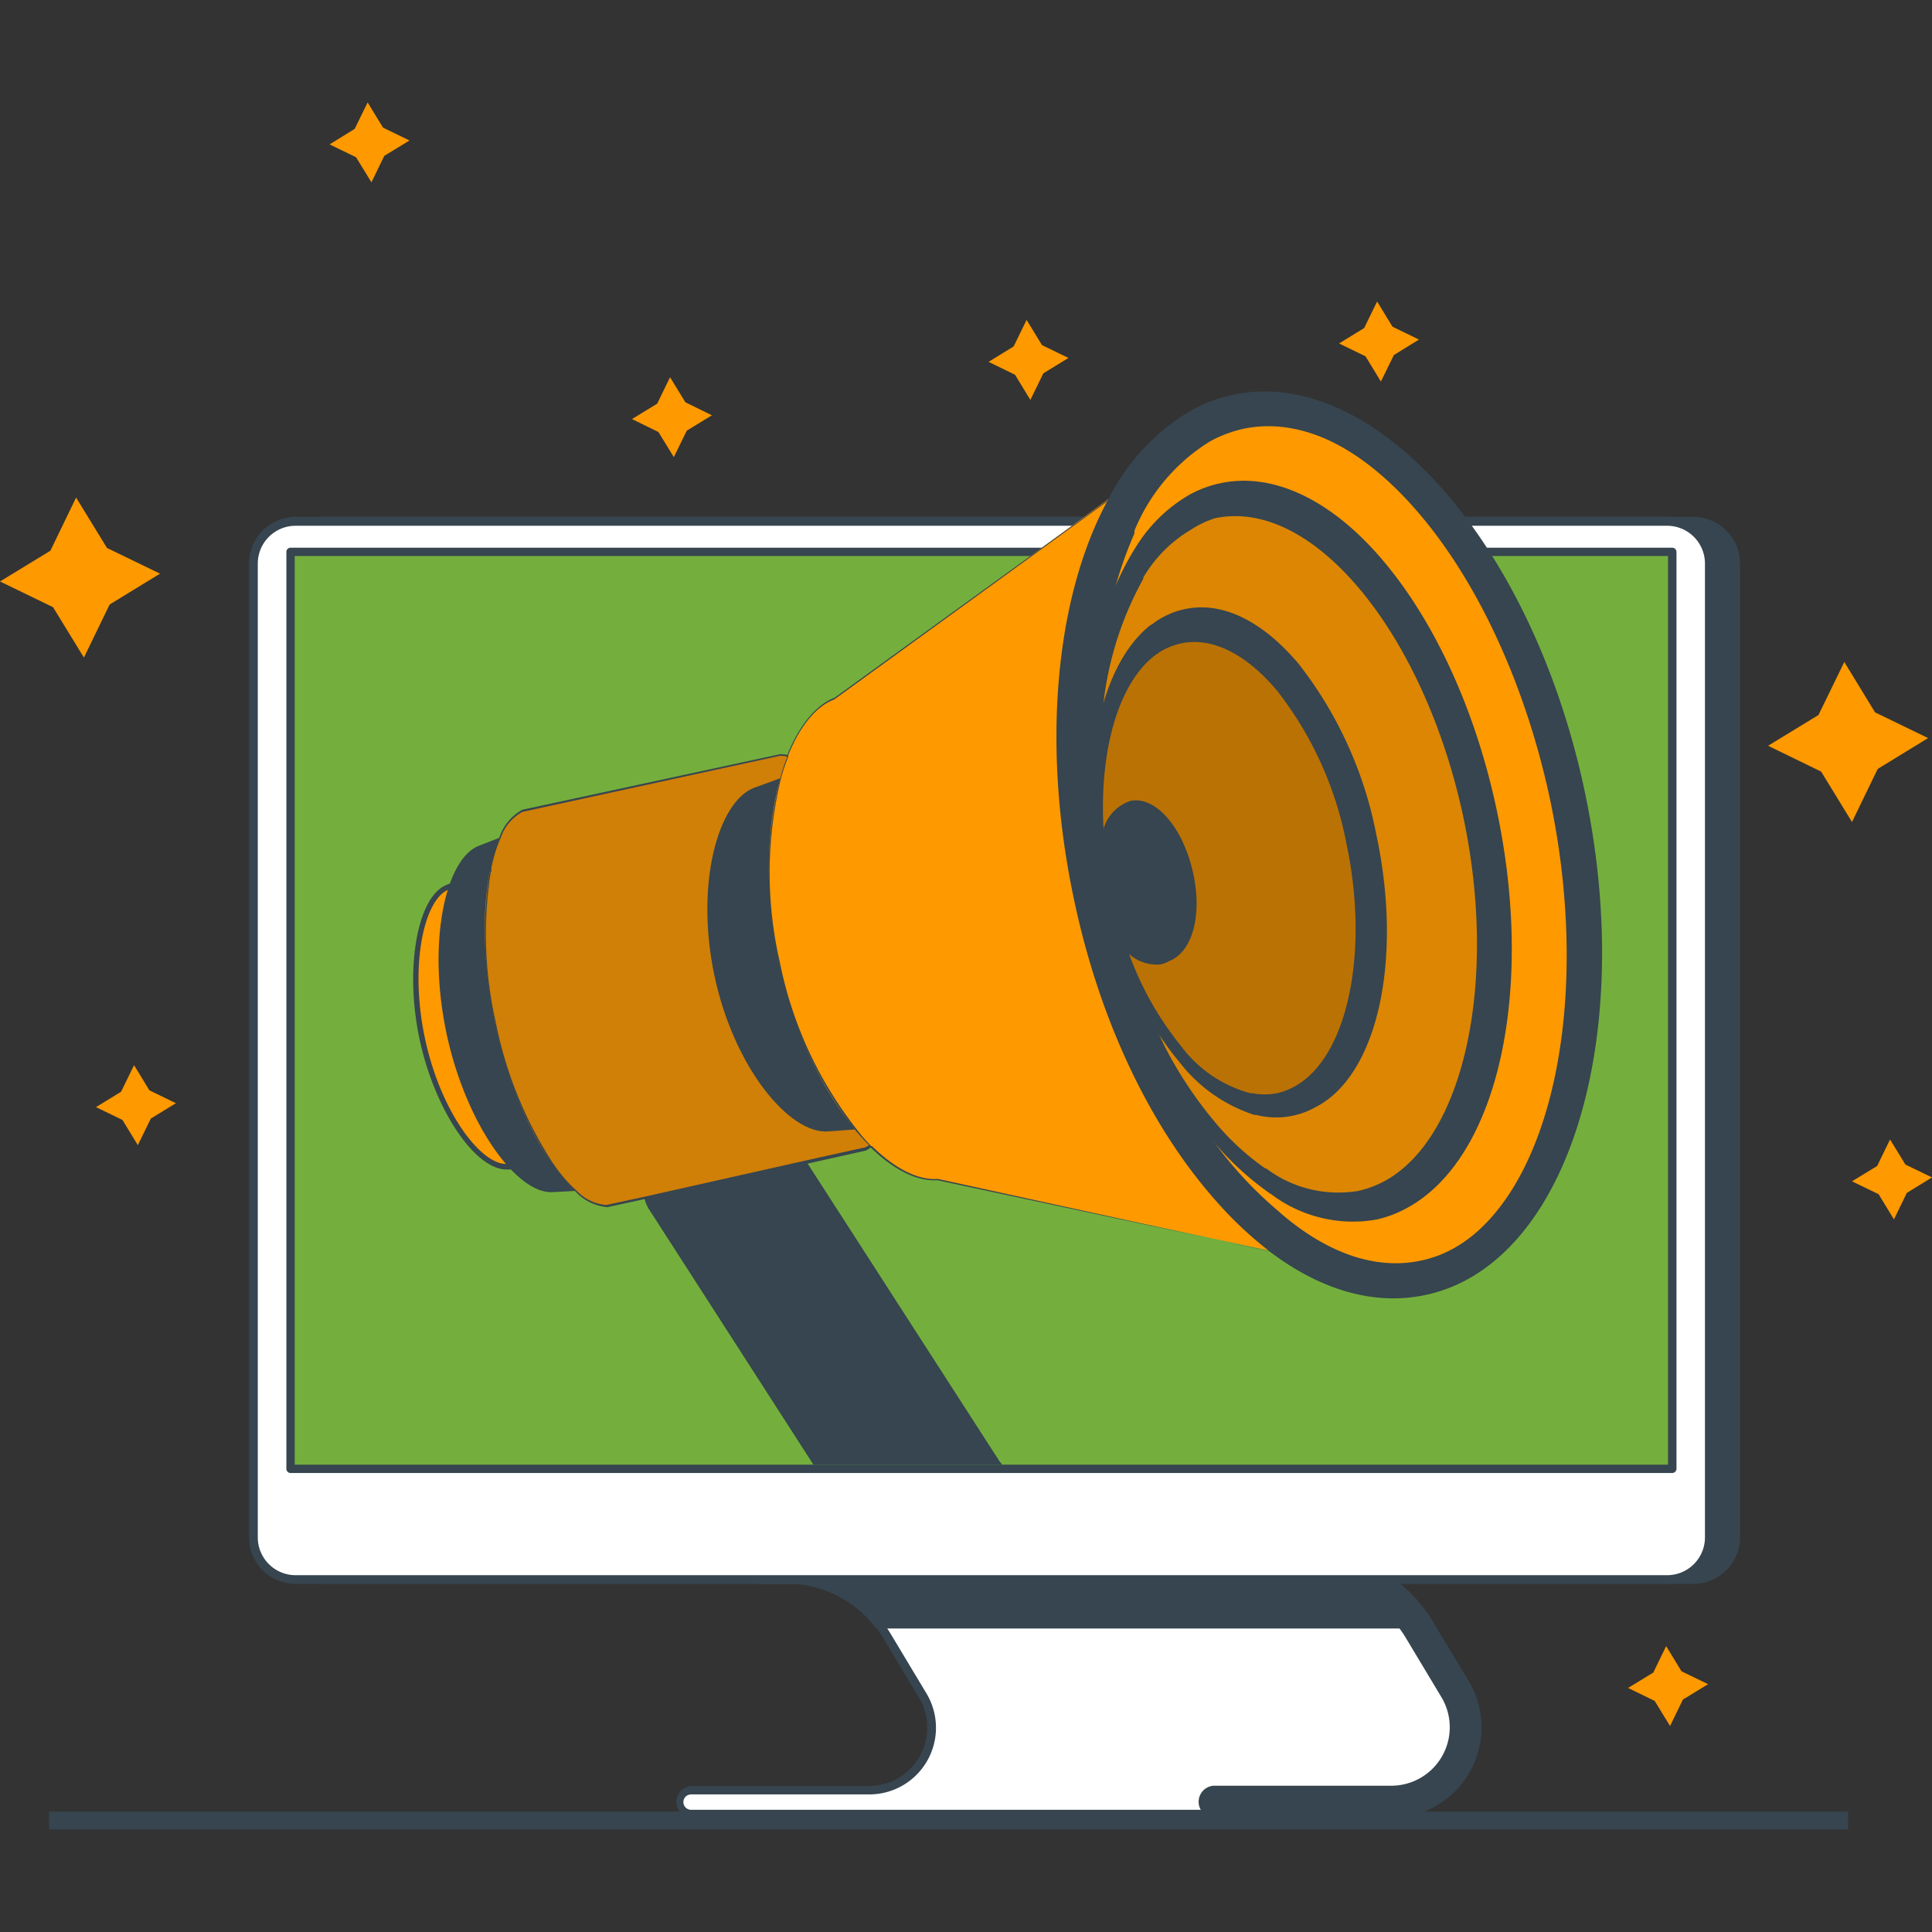
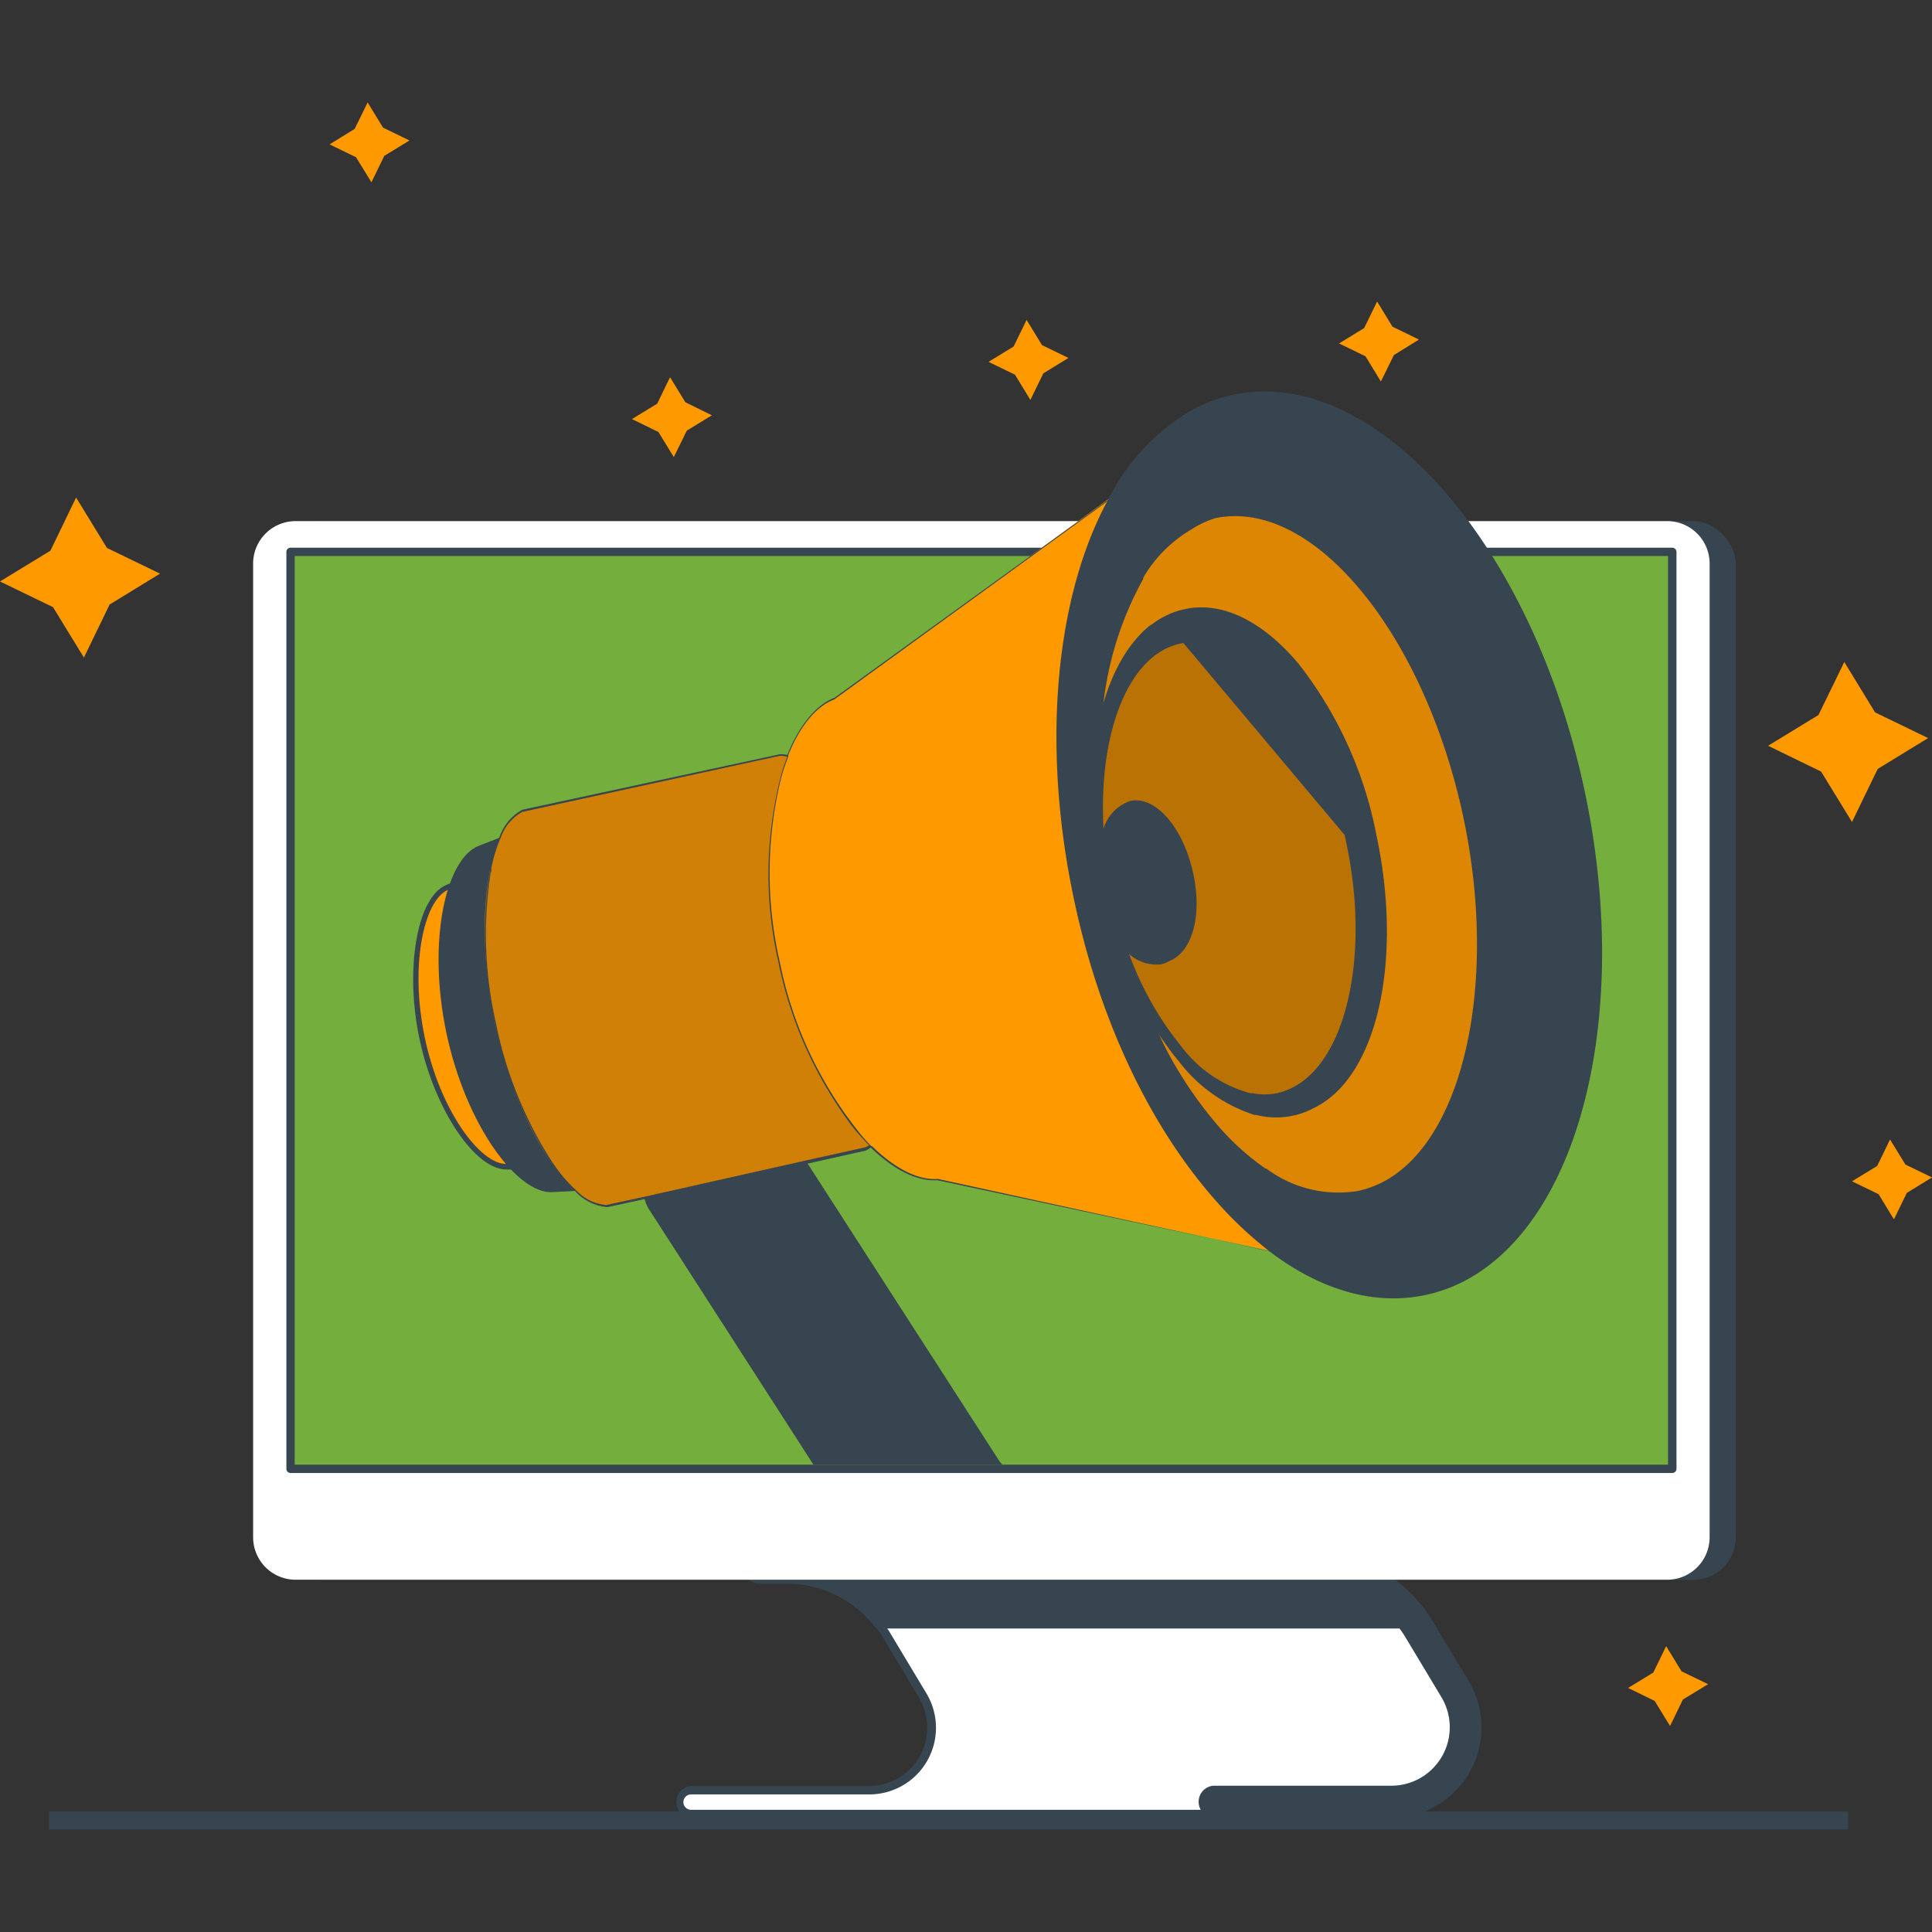
<svg xmlns="http://www.w3.org/2000/svg" id="SvgjsSvg1611" width="360" height="360" version="1.1">
  <rect width="100%" height="100%" fill="#333333" stroke="none" />
  <defs id="SvgjsDefs1612" />
  <g id="SvgjsG1613">
    <svg viewBox="0 0 153.34 137.08" width="360" height="360">
      <rect width="142.79" height="1.42" x="3.89" y="135.65" fill="#36454f" class="svgShape color000000-0 selectable" />
      <path fill="#ffffff" d="M112.91,120.7a11.08,11.08,0,0,0-9.46-5.35h-43a.95.95,0,0,0,0,1.89h2.07a9.18,9.18,0,0,1,7.84,4.43l2.86,4.78A5,5,0,0,1,69,134H54.85a.95.95,0,0,0,0,1.89h55.06a6.85,6.85,0,0,0,5.87-10.38Z" class="svgShape colorffffff-1 selectable" />
      <path d="M113.2,120.53a11.43,11.43,0,0,0-9.75-5.51h-43a1.28,1.28,0,1,0,0,2.55h2.07a8.87,8.87,0,0,1,7.56,4.27l2.86,4.78a4.63,4.63,0,0,1-4,7H54.85a1.28,1.28,0,0,0,0,2.55h55.06a7.18,7.18,0,0,0,6.15-10.88Zm2.38,11.68a6.44,6.44,0,0,1-5.67,3.3H54.85a.61.61,0,1,1,0-1.22H69a5.29,5.29,0,0,0,4.54-8l-2.87-4.78a9.5,9.5,0,0,0-8.12-4.6H60.44a.61.61,0,1,1,0-1.22h43a10.76,10.76,0,0,1,9.18,5.19l2.86,4.78A6.43,6.43,0,0,1,115.58,132.21Z" fill="#36454f" class="svgShape color000000-2 selectable" />
      <path d="M103.45,115.35h-43a.95.95,0,0,0,0,1.89h2.07a9.19,9.19,0,0,1,7.19,3.5h43.24l0,0A11.08,11.08,0,0,0,103.45,115.35Z" fill="#36454f" class="svgShape color000000-3 selectable" />
      <path d="M103.45,115h-43a1.28,1.28,0,1,0,0,2.55h2.07A8.86,8.86,0,0,1,69.44,121a.34.34,0,0,0,.26.12h43.24a.31.31,0,0,0,.27-.18.38.38,0,0,0,0-.36A11.43,11.43,0,0,0,103.45,115Zm-33.59,5.39a9.56,9.56,0,0,0-7.35-3.51H60.44a.61.61,0,1,1,0-1.22h43a10.75,10.75,0,0,1,8.88,4.73Z" fill="#36454f" class="svgShape color000000-4 selectable" />
      <path d="M113.41,120.7a11.07,11.07,0,0,0-9.45-5.35h-2.08a.95.95,0,0,0,0,1.89H104a9.16,9.16,0,0,1,7.83,4.43l2.87,4.78a5,5,0,0,1-4.25,7.51H96.3a.95.95,0,0,0,0,1.89h14.11a6.86,6.86,0,0,0,5.87-10.38Z" fill="#36454f" class="svgShape color000000-5 selectable" />
      <path d="M113.7,120.53A11.42,11.42,0,0,0,104,115h-2.08a1.28,1.28,0,0,0,0,2.55H104a8.84,8.84,0,0,1,7.55,4.27l2.87,4.78a4.64,4.64,0,0,1-4,7H96.3a1.28,1.28,0,0,0,0,2.55h14.11a7.18,7.18,0,0,0,6.15-10.88Zm2.38,11.68a6.44,6.44,0,0,1-5.67,3.3H96.3a.61.61,0,1,1,0-1.22h14.11a5.29,5.29,0,0,0,4.53-8l-2.86-4.78a9.52,9.52,0,0,0-8.12-4.6h-2.08a.61.61,0,1,1,0-1.22H104a10.76,10.76,0,0,1,9.17,5.19l2.86,4.78A6.43,6.43,0,0,1,116.08,132.21Z" fill="#36454f" class="svgShape color000000-6 selectable" />
      <rect width="115.6" height="84.03" x="22.17" y="33.23" rx="3.37" fill="#36454f" class="svgShape color000000-7 selectable" />
-       <path d="M134.4,32.89H25.55a3.72,3.72,0,0,0-3.71,3.71v77.28a3.71,3.71,0,0,0,3.71,3.7H134.4a3.71,3.71,0,0,0,3.71-3.7V36.6A3.72,3.72,0,0,0,134.4,32.89Zm3,81a3,3,0,0,1-3,3H25.55a3,3,0,0,1-3-3V36.6a3,3,0,0,1,3-3H134.4a3,3,0,0,1,3,3Z" fill="#36454f" class="svgShape color000000-8 selectable" />
      <path fill="#ffffff" d="M132.32,33.23H23.46a3.37,3.37,0,0,0-3.37,3.37v77.28a3.37,3.37,0,0,0,3.37,3.37H132.32a3.37,3.37,0,0,0,3.37-3.37V36.6A3.37,3.37,0,0,0,132.32,33.23Z" class="svgShape colorffffff-9 selectable" />
-       <path d="M132.32,32.89H23.46a3.71,3.71,0,0,0-3.7,3.71v77.28a3.7,3.7,0,0,0,3.7,3.7H132.32a3.7,3.7,0,0,0,3.7-3.7V36.6A3.71,3.71,0,0,0,132.32,32.89Zm3,81a3,3,0,0,1-3,3H23.46a3,3,0,0,1-3-3V36.6a3,3,0,0,1,3-3H132.32a3,3,0,0,1,3,3Z" fill="#36454f" class="svgShape color000000-10 selectable" />
      <rect width="109.67" height="72.78" x="23.06" y="35.67" fill="#74af3d" class="svgShape color9ecfe7-11 selectable" />
      <path d="M132.72,35.34H23.06a.33.33,0,0,0-.33.33v72.78a.33.33,0,0,0,.33.33H132.72a.34.34,0,0,0,.34-.33V35.67A.34.34,0,0,0,132.72,35.34Zm-.33,72.78h-109V36h109Z" fill="#36454f" class="svgShape color000000-12 selectable" />
      <path d="M79.56,108.12h-15l-.9-1.4-12-18.64A3.13,3.13,0,0,1,51.15,87a.09.09,0,0,1,0-.07.11.11,0,0,1,0-.08,3.52,3.52,0,0,1,1.54-3.67l4.71-3a3.56,3.56,0,0,1,4.88,1.07l1.8,2.8,0,.06,0,.08,15.28,23.71Z" fill="#36454f" class="svgShape color000000-13 selectable" />
      <path fill="#ff9900" d="M33.51,74.31c1.26,5.92,4.55,10.27,6.75,10.16l4.3-.24-5-23.48-4,1.53C33.47,63.08,32.25,68.39,33.51,74.31Z" class="svgShape color3f6fc3-14 selectable" />
      <path d="M39.76,60.7l0-.24-.7.26-.09,0-.07,0L35.69,62l-.23.09c-2.35.92-3.36,6.65-2.16,12.27s4.46,10.46,7,10.33h.24l3.39-.2h.17l.75,0ZM43.7,84.07h-.08l-3.37.18h-.09c-2.06,0-5.22-4.22-6.44-10s-.07-10.88,1.8-11.74l.09-.05,3.15-1.21.08,0,.09,0L39.4,61l4.9,23-.5,0Z" fill="#36454f" class="svgShape color000000-15 selectable" />
      <path d="M35.44,73.9c1.57,7.34,5.64,12.73,8.38,12.59l5.33-.29L42.94,57.08,38,59C35.39,60,33.88,66.55,35.44,73.9Z" fill="#36454f" class="svgShape color000000-16 selectable" />
      <path fill="#d07f07" d="M61.9,51.76,41.45,56.22c-2.5,1-4,8.21-2.16,16.86s6.14,14.58,8.86,14.5l20.44-4.45h0c2.5-1,4-8.2,2.16-16.85S64.61,51.68,61.9,51.76Z" class="svgShape color3f6fc3-17 selectable" />
      <path d="M70.83,66.25c-1.38-6.43-4.11-11.36-6.55-13.46a4.78,4.78,0,0,0-1.64-1l-.07,0-.07,0a2.41,2.41,0,0,0-.59-.06h0L41.45,56.14h0a3.92,3.92,0,0,0-1.82,2.21,12.16,12.16,0,0,0-.74,2.42,1.87,1.87,0,0,0,0,.25,1.68,1.68,0,0,0-.06.24,32,32,0,0,0,.46,11.83,31.68,31.68,0,0,0,4.4,11,1,1,0,0,0,.15.2,1.21,1.21,0,0,0,.14.2,11.28,11.28,0,0,0,1.67,1.92,3.86,3.86,0,0,0,2.56,1.27h0l3-.65,13-2.83,4.47-1h0a1.5,1.5,0,0,0,.45-.27.1.1,0,0,0,0,0s.05,0,.07,0a4.5,4.5,0,0,0,1.09-1.49C71.7,78.47,72.22,72.78,70.83,66.25ZM45.77,86.38a11,11,0,0,1-1.69-1.92l-.14-.2a1.43,1.43,0,0,1-.14-.2,31.8,31.8,0,0,1-4.44-11,31.72,31.72,0,0,1-.43-11.85A1,1,0,0,1,39,61a2.17,2.17,0,0,1,0-.25,11.73,11.73,0,0,1,.76-2.44,3.68,3.68,0,0,1,1.7-2l20.43-4.45a1.72,1.72,0,0,1,.54.06h.06l.08,0a4.24,4.24,0,0,1,1.54.9c2.45,2.06,5.21,7.14,6.56,13.45s.88,12.22-.56,15.07a3.92,3.92,0,0,1-1,1.37.1.1,0,0,1-.06,0,.1.1,0,0,1,0,0,1.53,1.53,0,0,1-.41.23l-4.52,1L51.12,86.86l-3,.65A3.66,3.66,0,0,1,45.77,86.38Z" fill="#36454f" class="svgShape color000000-18 selectable" />
-       <path d="M56.71,69.33c1.55,7.28,5.94,12.55,9,12.34l18.47-1.35L77.31,48.08l-17.42,6.3C57,55.44,55.15,62,56.71,69.33Z" fill="#36454f" class="svgShape color000000-19 selectable" />
      <path fill="#ff9900" d="M61.81,68.24c2.25,10.54,8.46,17.56,12.62,17.28L102,91.39,89,30.73,66.28,47.31C62.37,48.78,59.57,57.73,61.81,68.24Z" class="svgShape color3f6fc3-20 selectable" />
      <path d="M102,91.28v0l-.44-2.08,0-.22-.07-.3-.06-.33,0-.2L101,86.68l-.1-.48-.1-.5,0-.14,0-.18-.06-.29-.06-.28,0-.18-.85-4-.09-.38-.07-.37-.13-.62,0-.14,0-.22,0-.23,0-.13-7.47-35,0-.13,0-.23L91.71,43l0-.11-.13-.62-.08-.4-.08-.37-.85-4,0-.18L90.44,37l-.06-.27,0-.22,0-.09-.11-.52-.1-.51L89.8,34l0-.22-.07-.37-.06-.27-.07-.31-.43-2v0l0-.18-.18.13-.23.16-.72.53L66.25,47.24c-1.47.56-2.79,2.16-3.75,4.51l0,.08a.64.64,0,0,1,0,.07,14.12,14.12,0,0,0-.58,1.77,31.23,31.23,0,0,0-.13,14.59,32.18,32.18,0,0,0,5.53,12.58c.17.24.35.47.53.69.39.46.79.9,1.18,1.29a.12.12,0,0,0,0,.05l0,0c1.85,1.82,3.73,2.78,5.35,2.67l26.29,5.61.86.18.26.06.21,0ZM74.44,85.44c-1.59.12-3.43-.84-5.24-2.61l0,0-.06,0A14.58,14.58,0,0,1,68,81.51a31.46,31.46,0,0,1-6.11-13.29A31.52,31.52,0,0,1,62,53.6a14.67,14.67,0,0,1,.56-1.66l0-.07a.19.19,0,0,1,0-.07c.92-2.29,2.2-3.87,3.66-4.42h0L87.79,31.73l.71-.52.48-.36L89,31,89.44,33l.08.32,0,.27.08.37.06.23L90,35.56l.11.52.11.53v.06l.06.23,0,.25.08.33,0,.19.82,3.89.09.39.08.38.13.6,0,.11,0,.24.05.22,0,.14,7.43,34.87,0,.13,0,.23,0,.22,0,.14.12.59.08.37.09.4.83,3.92,0,.18.07.3,0,.29,0,.17,0,.12.11.51.1.49.3,1.4,0,.22.07.33.06.3,0,.21.45,2.12,0,.14-.6-.13-.81-.17Z" fill="#36454f" class="svgShape color000000-21 selectable" />
      <path d="M97.94,23.54c-11,2.35-16.57,20.09-12.4,39.64S102,96.66,113,94.31s16.57-20.09,12.4-39.63S109,21.19,97.94,23.54Z" fill="#36454f" class="svgShape color000000-22 selectable" />
      <path d="M125.76,54.6c-4.2-19.7-16.71-33.78-27.9-31.4a12.07,12.07,0,0,0-3.38,1.28A17,17,0,0,0,88,31.42a2.3,2.3,0,0,1-.16.31c-4.06,7.61-5.2,19.29-2.6,31.52,2,9.51,6,18,11.27,23.93a30.1,30.1,0,0,0,4,3.81l.14.11.12.1c4.09,3.1,8.36,4.31,12.38,3.45a12.36,12.36,0,0,0,3.38-1.27C125.57,88.34,129.47,72,125.76,54.6Zm-9.61,38.18A12.52,12.52,0,0,1,113,94c-3.53.75-7.3-.2-10.94-2.7l-.09-.07-.08-.06A28.16,28.16,0,0,1,97,86.73c-5.15-5.84-9.09-14.23-11.09-23.62C83.17,50.41,84.53,38.34,89,31l.06-.1,0-.08a15.79,15.79,0,0,1,5.7-5.7A11.55,11.55,0,0,1,98,23.88c10.81-2.3,23,11.54,27.08,30.87C128.74,71.89,125,87.88,116.15,92.78Z" fill="#36454f" class="svgShape color000000-23 selectable" />
-       <path fill="#ff9900" d="M98.37,25.58c-9.78,2.08-14.53,18.71-10.6,37.12s15,31.66,24.82,29.58,14.52-18.71,10.6-37.13S108.15,23.49,98.37,25.58Z" class="svgShape color3f6fc3-24 selectable" />
      <path d="M123.4,55.11c-1.91-9-5.56-17-10.26-22.57s-10-8.19-14.82-7.17a9.32,9.32,0,0,0-1.43.42c-3,1.13-5.48,3.73-7.27,7.35l-.06.1a.36.36,0,0,0,0,.11c-2.31,4.73-3.49,11.17-3.29,18.3h0c0,.65,0,1.29.09,1.94v0c.07,1.28.2,2.6.38,3.92a4.28,4.28,0,0,0,0,.49c.12.88.26,1.77.43,2.67v0c0,.13,0,.24.07.36s0,.21,0,.31a.94.94,0,0,0,0,.16s0,.08,0,.12c.07.35.13.69.21,1s.15.68.23,1c0,.11,0,.22.08.33a5.28,5.28,0,0,0,.16.66c.19.83.41,1.65.64,2.46,0,0,0,0,0,0s.07.25.1.37l0,0c.36,1.22.75,2.41,1.18,3.56.25.67.5,1.33.77,2a1,1,0,0,0,0,.1c2.75,6.71,6.47,12.13,10.53,15.51l.09.07a.22.22,0,0,0,.09.07c3.59,3,7.44,4.3,11.11,3.53a10.36,10.36,0,0,0,1.44-.43c6.71-2.52,10.68-12.3,10.68-24.37A61.41,61.41,0,0,0,123.4,55.11Zm-9.48,36.55a8.54,8.54,0,0,1-1.37.4c-3.68.79-7.55-.64-11.16-3.73l-.1-.07-.08-.07A33.48,33.48,0,0,1,95,80.66a.05.05,0,0,0,0,0c-.53-.87-1-1.78-1.55-2.72-.28-.52-.55-1.05-.8-1.59l0,0c-.25-.53-.5-1.07-.74-1.62a.75.75,0,0,1-.08-.18c-.26-.59-.52-1.2-.76-1.81-.07-.15-.13-.31-.19-.48s-.24-.62-.35-.94-.26-.69-.38-1c-.18-.53-.36-1.06-.53-1.6-.05-.17-.11-.34-.15-.52-.17-.54-.33-1.09-.48-1.64s-.26-.91-.36-1.37c0,0,0,0,0,0-.08-.32-.17-.64-.24-1a4.26,4.26,0,0,1-.1-.49q-.12-.45-.21-.9c-.08-.35-.14-.69-.21-1s-.07-.39-.11-.58-.1-.54-.14-.8v0c0-.07,0-.12,0-.18-.07-.4-.14-.8-.2-1.2-.1-.65-.18-1.28-.25-1.92,0-.19-.05-.38-.07-.56-.06-.53-.12-1.06-.15-1.59,0-.36-.06-.73-.08-1.09s0-.63,0-.94,0-.55,0-.81c0-.77,0-1.54,0-2.29v-.08c0-.32,0-.63,0-.94,0-.84.06-1.67.13-2.48.08-1.12.21-2.2.37-3.25A33.23,33.23,0,0,1,89.65,34l.06-.11a1,1,0,0,1,0-.1C91.52,30,94,27.34,97,26.19a8.37,8.37,0,0,1,1.38-.4c4.65-1,9.76,1.5,14.39,7S121.09,46.33,123,55.2C126.64,72.36,122.66,88.39,113.92,91.66Z" fill="#36454f" class="svgShape color000000-25 selectable" />
      <path d="M123.53,55.08c-4-18.57-15.28-32-25.24-29.84a10.49,10.49,0,0,0-2.85,1.07,15.14,15.14,0,0,0-5.89,6.52l0,.09-.06.11c-3.28,6.52-4.32,16.32-2.54,26.88.07.4.13.8.21,1.2,0,0,0,.06,0,.1a1.52,1.52,0,0,0,0,.21,2.09,2.09,0,0,0,.08.34v0c.05.33.12.66.2,1s.09.42.15.64a1.37,1.37,0,0,0,0,.28l.06.22a2.21,2.21,0,0,1,0,.25,2.25,2.25,0,0,0,0,.22c2.61,10.9,7.77,19.86,13.59,24.65l.08.07.1.08c3.59,2.9,7.43,4.22,11.09,3.44a10.79,10.79,0,0,0,2.86-1.08C123.7,87,127.07,71.68,123.53,55.08Zm-30,22.68c0-.1-.1-.19-.15-.3s0,0,0-.07c-.4-.77-.78-1.57-1.15-2.38-.3-.65-.58-1.31-.85-2,0,0,0,0,0,0-.13-.32-.26-.64-.37-1s-.22-.55-.31-.82a2,2,0,0,1-.12-.31c-.09-.23-.18-.46-.25-.69h0c-.08-.23-.17-.46-.23-.7-.29-.81-.54-1.64-.78-2.48a0,0,0,0,1,0,0c0-.08,0-.15-.07-.22-.11-.39-.21-.77-.31-1.16,0,0,0,0,0,0-.12-.47-.24-.94-.35-1.42,0-.06,0-.12,0-.19a.79.79,0,0,0-.06-.22c0-.09,0-.17,0-.26-.08-.29-.14-.59-.21-.89S88,62.24,88,62a2.86,2.86,0,0,1-.07-.28.28.28,0,0,1,0-.09h0s0-.06,0-.09a.66.66,0,0,0,0-.14.32.32,0,0,1,0-.09s0-.06,0-.1a.11.11,0,0,1,0-.06l0-.15c-.07-.38-.14-.76-.2-1.14v0c0-.09,0-.17,0-.27-.07-.38-.13-.78-.18-1.16a2.7,2.7,0,0,1,0-.28c-.13-.91-.23-1.81-.31-2.71q0-.35-.06-.69a2.07,2.07,0,0,1,0-.35c0-.26-.05-.53-.06-.79s0-.57,0-.85,0-.69,0-1c0-.86,0-1.7,0-2.54s0-1.7.1-2.53c0-.09,0-.18,0-.27,0-.61.1-1.21.17-1.8.12-1.17.3-2.31.51-3.41a31.06,31.06,0,0,1,2.14-7,.21.21,0,0,1,0-.11l0-.11a15,15,0,0,1,6-7.09,10.07,10.07,0,0,1,2.66-1c9.58-2,20.53,11.1,24.41,29.3,3.42,16,.12,31.4-7.67,35.72a9.3,9.3,0,0,1-2.66,1c-3.69.79-7.57-.67-11.18-3.8a.75.75,0,0,1-.09-.09l-.09-.07A31.35,31.35,0,0,1,96,82c-.61-.9-1.21-1.84-1.78-2.85C94,78.7,93.74,78.23,93.48,77.76Z" fill="#36454f" class="svgShape color000000-26 selectable" />
      <path d="M97,30.56c-8.47,1.8-12.58,16.19-9.18,32.14s13,27.42,21.49,25.61,12.58-16.2,9.18-32.15S105.42,28.75,97,30.56Z" fill="#36454f" class="svgShape color000000-27 selectable" />
      <path d="M118.78,56.1c-1.66-7.78-4.83-14.74-8.91-19.62s-8.76-7.16-13-6.26a8.84,8.84,0,0,0-2.49.93,12.15,12.15,0,0,0-4.29,4.24.24.24,0,0,0-.06.09l-.05.08a21.85,21.85,0,0,0-2.42,5.64c-.16.55-.3,1.12-.43,1.7a32.92,32.92,0,0,0-.63,3.77,42.24,42.24,0,0,0-.28,5h0a50.86,50.86,0,0,0,.56,7.45l0,.18.09.62c.07.4.13.8.21,1.2,0,0,0,.06,0,.1a1.52,1.52,0,0,0,0,.21c0,.11,0,.24.08.36.05.33.12.66.2,1s.09.42.15.64a1.37,1.37,0,0,0,0,.28l.06.22a2.21,2.21,0,0,1,0,.25,2.25,2.25,0,0,0,0,.22c.06.23.11.46.19.7s.09.37.14.56a51.5,51.5,0,0,0,2.64,7.57,1,1,0,0,0,0,.1A45.23,45.23,0,0,0,93,77.65c.61,1,1.26,2,1.92,3a.05.05,0,0,1,0,0c.34.46.69.91,1,1.34l.31.39a23.13,23.13,0,0,0,4.52,4.18.24.24,0,0,0,.09.06l.08.05a10.76,10.76,0,0,0,8.3,2,9,9,0,0,0,2.48-.94C118.92,83.79,121.85,70.48,118.78,56.1Zm-7.29,31a7.82,7.82,0,0,1-2.3.86c-2.69.58-5.56-.23-8.36-2.27l-.1-.07-.08-.06c-.23-.16-.44-.34-.66-.52-.45-.36-.9-.77-1.35-1.2-.59-.59-1.18-1.22-1.76-1.91-.19-.24-.39-.47-.56-.71a34.9,34.9,0,0,1-3.65-5.69c-.26-.48-.51-1-.74-1.48s-.4-.83-.57-1.26-.27-.59-.39-.89L90.6,71c-.12-.3-.24-.62-.35-.93-.32-.87-.62-1.76-.89-2.66-.07-.19-.13-.4-.19-.6-.11-.39-.22-.78-.34-1.18,0,0,0,0,0,0-.12-.47-.24-.94-.35-1.42,0-.06,0-.12,0-.19a.79.79,0,0,0-.06-.22c-.08-.39-.16-.76-.25-1.15,0-.2-.07-.39-.11-.59s-.06-.24-.08-.37h0a1.57,1.57,0,0,1,0-.23,1.29,1.29,0,0,0,0-.19,3.2,3.2,0,0,1-.09-.54c-.06-.27-.11-.54-.16-.81v0a2.43,2.43,0,0,0,0-.3c-.06-.4-.11-.79-.16-1.19s-.08-.51-.1-.77v-.12c-.13-.94-.2-1.89-.26-2.82,0-.37,0-.73,0-1.1s0-.58,0-.86v0c0-.28,0-.56,0-.84h0c0-.52,0-1,0-1.52h0q0-.88.09-1.74a35.24,35.24,0,0,1,1.13-6.85,25.76,25.76,0,0,1,.85-2.61l0,0A20.41,20.41,0,0,1,90,37a0,0,0,0,0,0,0c.06-.13.13-.25.2-.37a.18.18,0,0,1,.06-.09.3.3,0,0,1,0-.1,12,12,0,0,1,4.42-4.67A8.24,8.24,0,0,1,97,30.89c4-.84,8.33,1.3,12.31,6s7.15,11.66,8.78,19.32C121.06,70.1,118.21,83.38,111.49,87.11Z" fill="#36454f" class="svgShape color000000-28 selectable" />
      <path fill="#dc8604" d="M96.36,32.61C88.43,34.3,84.59,47.78,87.77,62.7s12.19,25.66,20.11,24,11.78-15.16,8.6-30.09S104.29,30.92,96.36,32.61Z" class="svgShape color3f6fc3-29 selectable" />
      <path d="M116.68,56.54c-3.2-15-12.34-25.85-20.36-24.13a7.84,7.84,0,0,0-1.17.34,10.31,10.31,0,0,0-4.77,4,.41.41,0,0,1,0,.09.22.22,0,0,0,0,.08,15.93,15.93,0,0,0-1.21,2.16l0,0a26.91,26.91,0,0,0-2.18,7.58c0,.18-.05.37-.07.55s0,.3,0,.44c0,.31-.08.63-.11,1-.12,1.26-.18,2.56-.18,3.89v.16c0,1.23.06,2.49.17,3.76,0,.27.05.54.07.81.12,1.14.28,2.31.48,3.48,0,.13,0,.26.07.39s0,.21,0,.31l.06.28c.07.35.13.69.21,1s.15.68.23,1c0,.11,0,.22.08.33a1.83,1.83,0,0,0,.12.46,2.38,2.38,0,0,0,0,.26c.28,1.07.58,2.13.92,3.17A.14.14,0,0,0,89,68c.06.22.13.42.21.64.5,1.47,1.06,2.89,1.67,4.24,0,0,0,0,0,0,.52,1.15,1.08,2.25,1.68,3.31l0,0c.28.49.57,1,.87,1.45l.42.63h0a30.62,30.62,0,0,0,2,2.66,23.53,23.53,0,0,0,2.76,2.79,17.52,17.52,0,0,0,1.94,1.43l.09,0,.08.06a9.73,9.73,0,0,0,7.18,1.5,7.88,7.88,0,0,0,1.17-.35c5.44-2,8.69-10,8.69-19.78A49,49,0,0,0,116.68,56.54ZM109,86.14a10.86,10.86,0,0,1-1.11.33,9.59,9.59,0,0,1-7.21-1.66l-.09-.06-.08-.06a20,20,0,0,1-4.25-3.91,33.09,33.09,0,0,1-3.54-5.24c-.32-.58-.63-1.17-.93-1.78-.23-.45-.43-.91-.64-1.38s-.31-.69-.45-1l-.17-.41c-.14-.33-.27-.67-.39-1s-.26-.71-.38-1.07c-.28-.77-.53-1.55-.75-2.35-.16-.47-.29-.94-.41-1.43-.09-.34-.18-.69-.26-1a4.26,4.26,0,0,1-.1-.49q-.12-.45-.21-.9c-.08-.35-.14-.69-.21-1s-.07-.39-.11-.58-.09-.55-.14-.82c0-.07,0-.12,0-.18-.06-.43-.13-.85-.19-1.27v0c-.13-.95-.22-1.88-.29-2.8L87,55v0c0-.18,0-.36,0-.54,0-.36,0-.71,0-1.06s0-.72,0-1.08c0-.52,0-1,0-1.56v0c0-.72.08-1.42.15-2.11A25.65,25.65,0,0,1,90.4,37.48a.21.21,0,0,1,.06-.08.14.14,0,0,1,.05-.09,10.07,10.07,0,0,1,4.78-4.16,9,9,0,0,1,1.12-.33c7.79-1.66,16.71,9,19.86,23.81C119.23,70.53,116,83.49,109,86.14Z" fill="#36454f" class="svgShape color000000-30 selectable" />
      <path d="M116.81,56.51c-1.54-7.27-4.51-13.8-8.34-18.36s-8.22-6.72-12.18-5.87a8.7,8.7,0,0,0-2.34.87,11.16,11.16,0,0,0-3.62,3.36s0,0,0,.07l-.06.09L90,37a0,0,0,0,1,0,0,20.15,20.15,0,0,0-2.32,5.15h0c-.24.79-.45,1.6-.62,2.45-.11.51-.21,1-.29,1.54-.17,1.08-.3,2.21-.38,3.37s-.11,2.68-.07,4.08v0a49.16,49.16,0,0,0,.79,7.46s0,.06,0,.1a1.52,1.52,0,0,0,0,.21c0,.11,0,.24.08.36.05.33.12.66.2,1s.09.42.15.64a1.37,1.37,0,0,0,0,.28l.06.22a2.21,2.21,0,0,1,0,.25,2.25,2.25,0,0,0,0,.22,1.72,1.72,0,0,0,.07.21,2.92,2.92,0,0,0,.12.49c0,.19.09.37.14.56A48.21,48.21,0,0,0,90,71.23c.57,1.4,1.19,2.74,1.86,4l0,.06c.48.9,1,1.77,1.52,2.6.27.43.55.85.84,1.25.49.71,1,1.36,1.53,2l.07.09A21.38,21.38,0,0,0,100,85.05a6.05,6.05,0,0,0,.63.4l.08.06.09,0A9.79,9.79,0,0,0,108,87a8.6,8.6,0,0,0,2.34-.88C116.94,82.44,119.69,70,116.81,56.51ZM91.68,73.31s0,0,0,0c-.14-.29-.28-.58-.41-.89s-.21-.49-.32-.74-.31-.73-.45-1.11c-.34-.87-.67-1.78-1-2.7a.21.21,0,0,0,0-.06c-.1-.31-.2-.62-.29-.93s-.24-.78-.34-1.17-.21-.73-.29-1.1c0-.13-.07-.26-.1-.39s0-.12,0-.19a.79.79,0,0,0-.06-.22c0-.09,0-.17,0-.26-.08-.29-.14-.59-.21-.89s-.12-.58-.18-.87a.06.06,0,0,0,0,0l0-.15a1.85,1.85,0,0,0,0-.23l0-.16,0-.15a2,2,0,0,1,0-.33c-.08-.39-.15-.8-.19-1.19s-.12-.78-.17-1.16-.07-.57-.1-.84v0c-.12-1.11-.2-2.2-.23-3.28,0-.42,0-.84,0-1.25s0-.54,0-.8a0,0,0,0,1,0,0c0-.3,0-.59,0-.88q0-.87.09-1.71a26.55,26.55,0,0,1,3.31-11.85.73.73,0,0,1,0-.09l.05-.09a10.69,10.69,0,0,1,3.75-3.73A7.79,7.79,0,0,1,96.44,33c3.7-.78,7.78,1.21,11.49,5.64s6.68,10.9,8.21,18.07c2.76,13,.1,25.38-6.19,28.87a8.06,8.06,0,0,1-2.14.81,9.54,9.54,0,0,1-7.22-1.71l-.08-.07-.09,0a20.53,20.53,0,0,1-4.1-3.81,32.15,32.15,0,0,1-3.91-5.94C92.15,74.3,91.91,73.81,91.68,73.31Z" fill="#36454f" class="svgShape color000000-31 selectable" />
      <path d="M94.09,40.55c-5.83,1.25-8.66,11.17-6.32,22.15s9,18.89,14.81,17.64,8.66-11.16,6.32-22.14S99.93,39.31,94.09,40.55Z" fill="#36454f" class="svgShape color000000-32 selectable" />
      <path d="M109.24,58.13a31.77,31.77,0,0,0-6.16-13.56c-2.89-3.44-6.11-5-9.06-4.35a6.21,6.21,0,0,0-1.74.65,5.72,5.72,0,0,0-.89.59l-.06,0-.07.06c-2,1.62-3.43,4.45-4.13,8q-.09.39-.15.78h0c0,.12,0,.23-.06.36v0c-.06.34-.1.69-.14,1s-.07.66-.09,1l0,.44v0a6.08,6.08,0,0,0,0,.61,0,0,0,0,0,0,0q0,.49,0,1c0,.51,0,1,0,1.57s0,.75.07,1.13c.07,1.06.19,2.13.37,3.22.05.32.1.65.17,1v0c.05.33.12.66.2,1s.13.61.2.92l.06.22a2.21,2.21,0,0,1,0,.25l.12.43c.08.3.17.59.25.88.21.73.43,1.45.68,2.15l0,0c.13.33.25.68.38,1,.21.55.45,1.1.68,1.62,0,0,0,0,0,0l.45,1c.12.23.24.46.35.69a0,0,0,0,1,0,0,1.14,1.14,0,0,1,.1.19c.16.28.31.56.48.83,0,0,0,0,0,0l.45.72a3,3,0,0,0,.19.3c.16.25.31.48.48.7a17.46,17.46,0,0,0,1.19,1.57,12.29,12.29,0,0,0,6,4.26l.07,0h.08a6.33,6.33,0,0,0,2.9.06,6.16,6.16,0,0,0,1.75-.65C109.32,77.3,111.37,68.09,109.24,58.13Zm-12.89,20c-.27-.22-.54-.47-.82-.72a20.22,20.22,0,0,1-1.4-1.49,4.19,4.19,0,0,1-.26-.33,23.57,23.57,0,0,1-2.56-3.93,32,32,0,0,1-2-4.63c-.13-.39-.26-.8-.38-1.2s-.25-.81-.36-1.22c0-.13-.07-.26-.1-.39a1.05,1.05,0,0,0,0-.19.79.79,0,0,0-.06-.22c-.08-.39-.16-.76-.25-1.15,0-.2-.07-.39-.11-.59s-.06-.24-.08-.37h0a1.57,1.57,0,0,1,0-.23c0-.18-.07-.36-.1-.53s0-.13,0-.17v0c-.07-.44-.13-.87-.18-1.31s-.1-.82-.13-1.23c0,0,0,0,0,0a32.91,32.91,0,0,1,0-5.24s0-.06,0-.09a23.69,23.69,0,0,1,.75-4.52l0-.08A14.89,14.89,0,0,1,89,45.86a8.23,8.23,0,0,1,.37-.79,9.49,9.49,0,0,1,2.05-2.74l.07-.06a.1.1,0,0,1,0,0,6.21,6.21,0,0,1,1.06-.75,5.26,5.26,0,0,1,1.56-.58c2.69-.58,5.66.89,8.37,4.11a30.85,30.85,0,0,1,6,13.26c2,9.51.1,18.6-4.51,21.15a5.51,5.51,0,0,1-1.55.59,6.06,6.06,0,0,1-2.92-.14l-.08,0-.08,0A9.93,9.93,0,0,1,96.35,78.1Z" fill="#36454f" class="svgShape color000000-33 selectable" />
-       <path fill="#bb7204" d="M93.55,42.46c-5.33,1.13-7.92,10.2-5.78,20.24S96,80,101.31,78.83s7.92-10.2,5.78-20.25S98.88,41.32,93.55,42.46Z" class="svgShape color3f6fc3-34 selectable" />
+       <path fill="#bb7204" d="M93.55,42.46c-5.33,1.13-7.92,10.2-5.78,20.24S96,80,101.31,78.83s7.92-10.2,5.78-20.25Z" class="svgShape color3f6fc3-34 selectable" />
      <path d="M107.29,58.54a28.78,28.78,0,0,0-5.61-12.35c-2.61-3.11-5.51-4.51-8.18-3.94a5.88,5.88,0,0,0-.79.23,6.13,6.13,0,0,0-1,.48l-.06,0-.07,0A8.2,8.2,0,0,0,89,45.86,15.45,15.45,0,0,0,87.3,50.5h0c-.11.51-.2,1.05-.27,1.6a0,0,0,0,0,0,0l-.06.54v0c0,.21,0,.42-.07.64s0,.18,0,.27c0,.38,0,.77-.05,1.16s0,.87,0,1.32a.18.18,0,0,0,0,.06v.27c0,.19,0,.38,0,.57a30.94,30.94,0,0,0,.35,3.62c0,.31.1.64.16,1,0,0,0,.08,0,.12.07.35.13.69.21,1s.15.68.23,1,.13.53.2.79a3.57,3.57,0,0,0,.1.35,29.77,29.77,0,0,0,1.13,3.38l.21.53,0,0,.12.3c.16.35.32.7.49,1s.35.69.53,1a.31.31,0,0,0,.05.1c.1.2.22.4.32.58l.28.48c.3.49.6,1,.92,1.4l.07.09c.3.43.62.83.93,1.21a15.76,15.76,0,0,0,2.36,2.29,8.32,8.32,0,0,0,3.74,1.71h.15a5.68,5.68,0,0,0,1.93-.07,8,8,0,0,0,.8-.23c3.74-1.41,5.91-6.63,5.91-13.23A33.31,33.31,0,0,0,107.29,58.54ZM93.5,74.82a21.57,21.57,0,0,1-2.19-3.19,26,26,0,0,1-1.8-3.79.21.21,0,0,0,0-.06c0-.12-.09-.24-.13-.37a1.66,1.66,0,0,1-.14-.37,0,0,0,0,1,0,0,2.15,2.15,0,0,1-.1-.27c-.17-.5-.33-1-.48-1.51s-.31-1.11-.44-1.67q-.12-.45-.21-.9c-.08-.35-.14-.69-.21-1-.09-.53-.18-1-.24-1.56s-.13-1-.17-1.57a2,2,0,0,1,0-.34c0-.18,0-.36,0-.55v-.14a28.54,28.54,0,0,1,.1-4.56s0-.06,0-.09c.48-4.31,2-7.74,4.28-9.32,0,0,0,0,.07,0l0,0a5.57,5.57,0,0,1,1.06-.54,3.69,3.69,0,0,1,.74-.21c2.49-.54,5.25.81,7.75,3.8a28.37,28.37,0,0,1,5.53,12.16c2,9.32-.16,18-4.88,19.78a6.91,6.91,0,0,1-.74.22,5,5,0,0,1-1.93,0h-.08a.12.12,0,0,1-.08,0A10.14,10.14,0,0,1,93.5,74.82Z" fill="#36454f" class="svgShape color000000-35 selectable" />
      <path d="M107.43,58.51a29,29,0,0,0-5.65-12.4c-2.64-3.15-5.6-4.57-8.31-4a6.29,6.29,0,0,0-1.59.61l-.2.13s0,0-.05,0,0,0-.07,0a7.51,7.51,0,0,0-2.18,2.14,12.44,12.44,0,0,0-1.63,3.35A17.75,17.75,0,0,0,87,51.23c0,.2-.06.39-.09.6h0c0,.14,0,.28-.07.43s0,.33,0,.5-.07.61-.09.92,0,.48,0,.74,0,.28,0,.42,0,.47,0,.71c0,.55,0,1.12,0,1.69,0,.26,0,.53,0,.81.07.89.18,1.81.32,2.73.05.32.1.65.17,1v0c.05.33.12.66.2,1s.13.61.2.92l.06.22a2.21,2.21,0,0,1,0,.25l.12.43c.08.3.17.59.25.88.17.59.37,1.16.56,1.74,0,0,0,0,0,0L89,68A.14.14,0,0,0,89,68c.22.54.44,1.08.68,1.61h0c.09.2.18.4.28.59s.13.28.19.41l.3.57c.15.28.3.55.46.82a2.79,2.79,0,0,0,.19.33,4.78,4.78,0,0,0,.26.42q.14.24.3.48s0,0,0,0a19.46,19.46,0,0,0,1.39,1.88c.19.22.38.44.56.63a12.92,12.92,0,0,0,2.72,2.28,7.81,7.81,0,0,0,3,1.13h.15a5.76,5.76,0,0,0,3.53-.68C107.5,76.06,109.37,67.63,107.43,58.51ZM89,65.88h0c-.24-.76-.46-1.55-.64-2.35a2.21,2.21,0,0,1-.07-.3c0-.2-.09-.39-.14-.59s-.12-.58-.18-.87a.06.06,0,0,0,0,0v0l0-.1a.66.66,0,0,0,0-.14,1.29,1.29,0,0,0,0-.19l-.06-.34c0-.07,0-.13,0-.17-.06-.48-.13-.94-.17-1.41s-.09-.84-.12-1.26c-.47-6.54,1.13-12.24,4.25-14.42l.07,0,0-.05.38-.23a5.34,5.34,0,0,1,1.41-.52c2.45-.53,5.16.81,7.63,3.75a28.31,28.31,0,0,1,5.5,12.11c1.85,8.68.09,17-4.11,19.3a5.27,5.27,0,0,1-1.41.54,5.21,5.21,0,0,1-1.93,0h-.16a10.15,10.15,0,0,1-5.53-3.77,25.25,25.25,0,0,1-4.24-7.67C89.23,66.67,89.09,66.28,89,65.88Z" fill="#36454f" class="svgShape color000000-36 selectable" />
      <path d="M89.75,55.78c-1.83.39-2.71,3.49-2,6.92s2.8,5.91,4.63,5.52,2.7-3.49,2-6.92S91.57,55.39,89.75,55.78Z" fill="#36454f" class="svgShape color000000-37 selectable" />
      <path d="M94.71,61.22c-.79-3.67-3-6.21-5-5.78a3.33,3.33,0,0,0-2.22,2.62s0,.06,0,.09,0,0,0,0a1.8,1.8,0,0,1,0,.19v0s0,0,0,.06,0,0,0,.06,0,.16-.06.26v0s0,0,0,.07-.05.35-.06.53a.09.09,0,0,0,0,0h0a.81.81,0,0,0,0,.15.09.09,0,0,0,0,0v0c0,.31,0,.63,0,1a.2.2,0,0,0,0,.11v0a11.08,11.08,0,0,0,.26,2c0,.22.09.42.15.64A11.71,11.71,0,0,0,88,64.75a.13.13,0,0,0,0,.06l0,.09a8.76,8.76,0,0,0,.4.87l0,0h0a.46.46,0,0,0,.09.15.14.14,0,0,0,0,.06,2.85,2.85,0,0,0,.26.41.1.1,0,0,0,0,.06,1.94,1.94,0,0,0,.15.24l0,.05,0,0,0,0,.11.15.06.07s0,0,0,0a3.28,3.28,0,0,0,3.07,1.45,2.09,2.09,0,0,0,.61-.24C94.71,67.42,95.4,64.43,94.71,61.22Zm-4.77,5.45a9.2,9.2,0,0,1-1.69-3.45c0-.2-.09-.39-.14-.59S88,62.24,88,62c-.42-2.65.14-5.07,1.4-5.77a1.77,1.77,0,0,1,.42-.15c1.6-.34,3.53,2.06,4.22,5.25s-.1,6.17-1.72,6.5A2.57,2.57,0,0,1,89.94,66.67Z" fill="#36454f" class="svgShape color000000-38 selectable" />
      <polygon fill="#ff9900" points="12.7 37.4 8.7 39.85 6.66 44.06 4.21 40.06 0 38.02 4 35.58 6.04 31.36 8.49 35.36 12.7 37.4" class="svgShape colore06417-39 selectable" />
      <polygon fill="#ff9900" points="153.03 50.45 149.03 52.9 146.99 57.11 144.54 53.11 140.33 51.06 144.33 48.62 146.38 44.41 148.82 48.41 153.03 50.45" class="svgShape colore06417-40 selectable" />
      <polygon fill="#ff9900" points="56.5 24.83 54.51 26.05 53.48 28.15 52.26 26.16 50.16 25.13 52.16 23.91 53.18 21.81 54.4 23.8 56.5 24.83" class="svgShape colore06417-41 selectable" />
      <polygon fill="#ff9900" points="153.34 85.32 151.34 86.55 150.32 88.65 149.1 86.65 146.99 85.63 148.99 84.41 150.01 82.31 151.23 84.3 153.34 85.32" class="svgShape colore06417-42 selectable" />
      <polygon fill="#ff9900" points="135.57 125.54 133.57 126.76 132.55 128.86 131.33 126.87 129.22 125.84 131.22 124.62 132.24 122.52 133.46 124.52 135.57 125.54" class="svgShape colore06417-43 selectable" />
      <polygon fill="#ff9900" points="84.8 20.28 82.81 21.5 81.78 23.61 80.56 21.61 78.46 20.59 80.45 19.37 81.48 17.26 82.7 19.26 84.8 20.28" class="svgShape colore06417-44 selectable" />
      <polygon fill="#ff9900" points="32.5 3.02 30.5 4.24 29.48 6.34 28.26 4.35 26.16 3.33 28.15 2.1 29.18 0 30.4 2 32.5 3.02" class="svgShape colore06417-45 selectable" />
-       <polygon fill="#ff9900" points="13.96 79.43 11.97 80.65 10.94 82.76 9.72 80.76 7.62 79.74 9.61 78.52 10.64 76.41 11.86 78.41 13.96 79.43" class="svgShape colore06417-46 selectable" />
      <polygon fill="#ff9900" points="112.62 18.82 110.63 20.05 109.6 22.15 108.38 20.15 106.28 19.13 108.27 17.91 109.3 15.8 110.52 17.8 112.62 18.82" class="svgShape colore06417-47 selectable" />
    </svg>
  </g>
</svg>